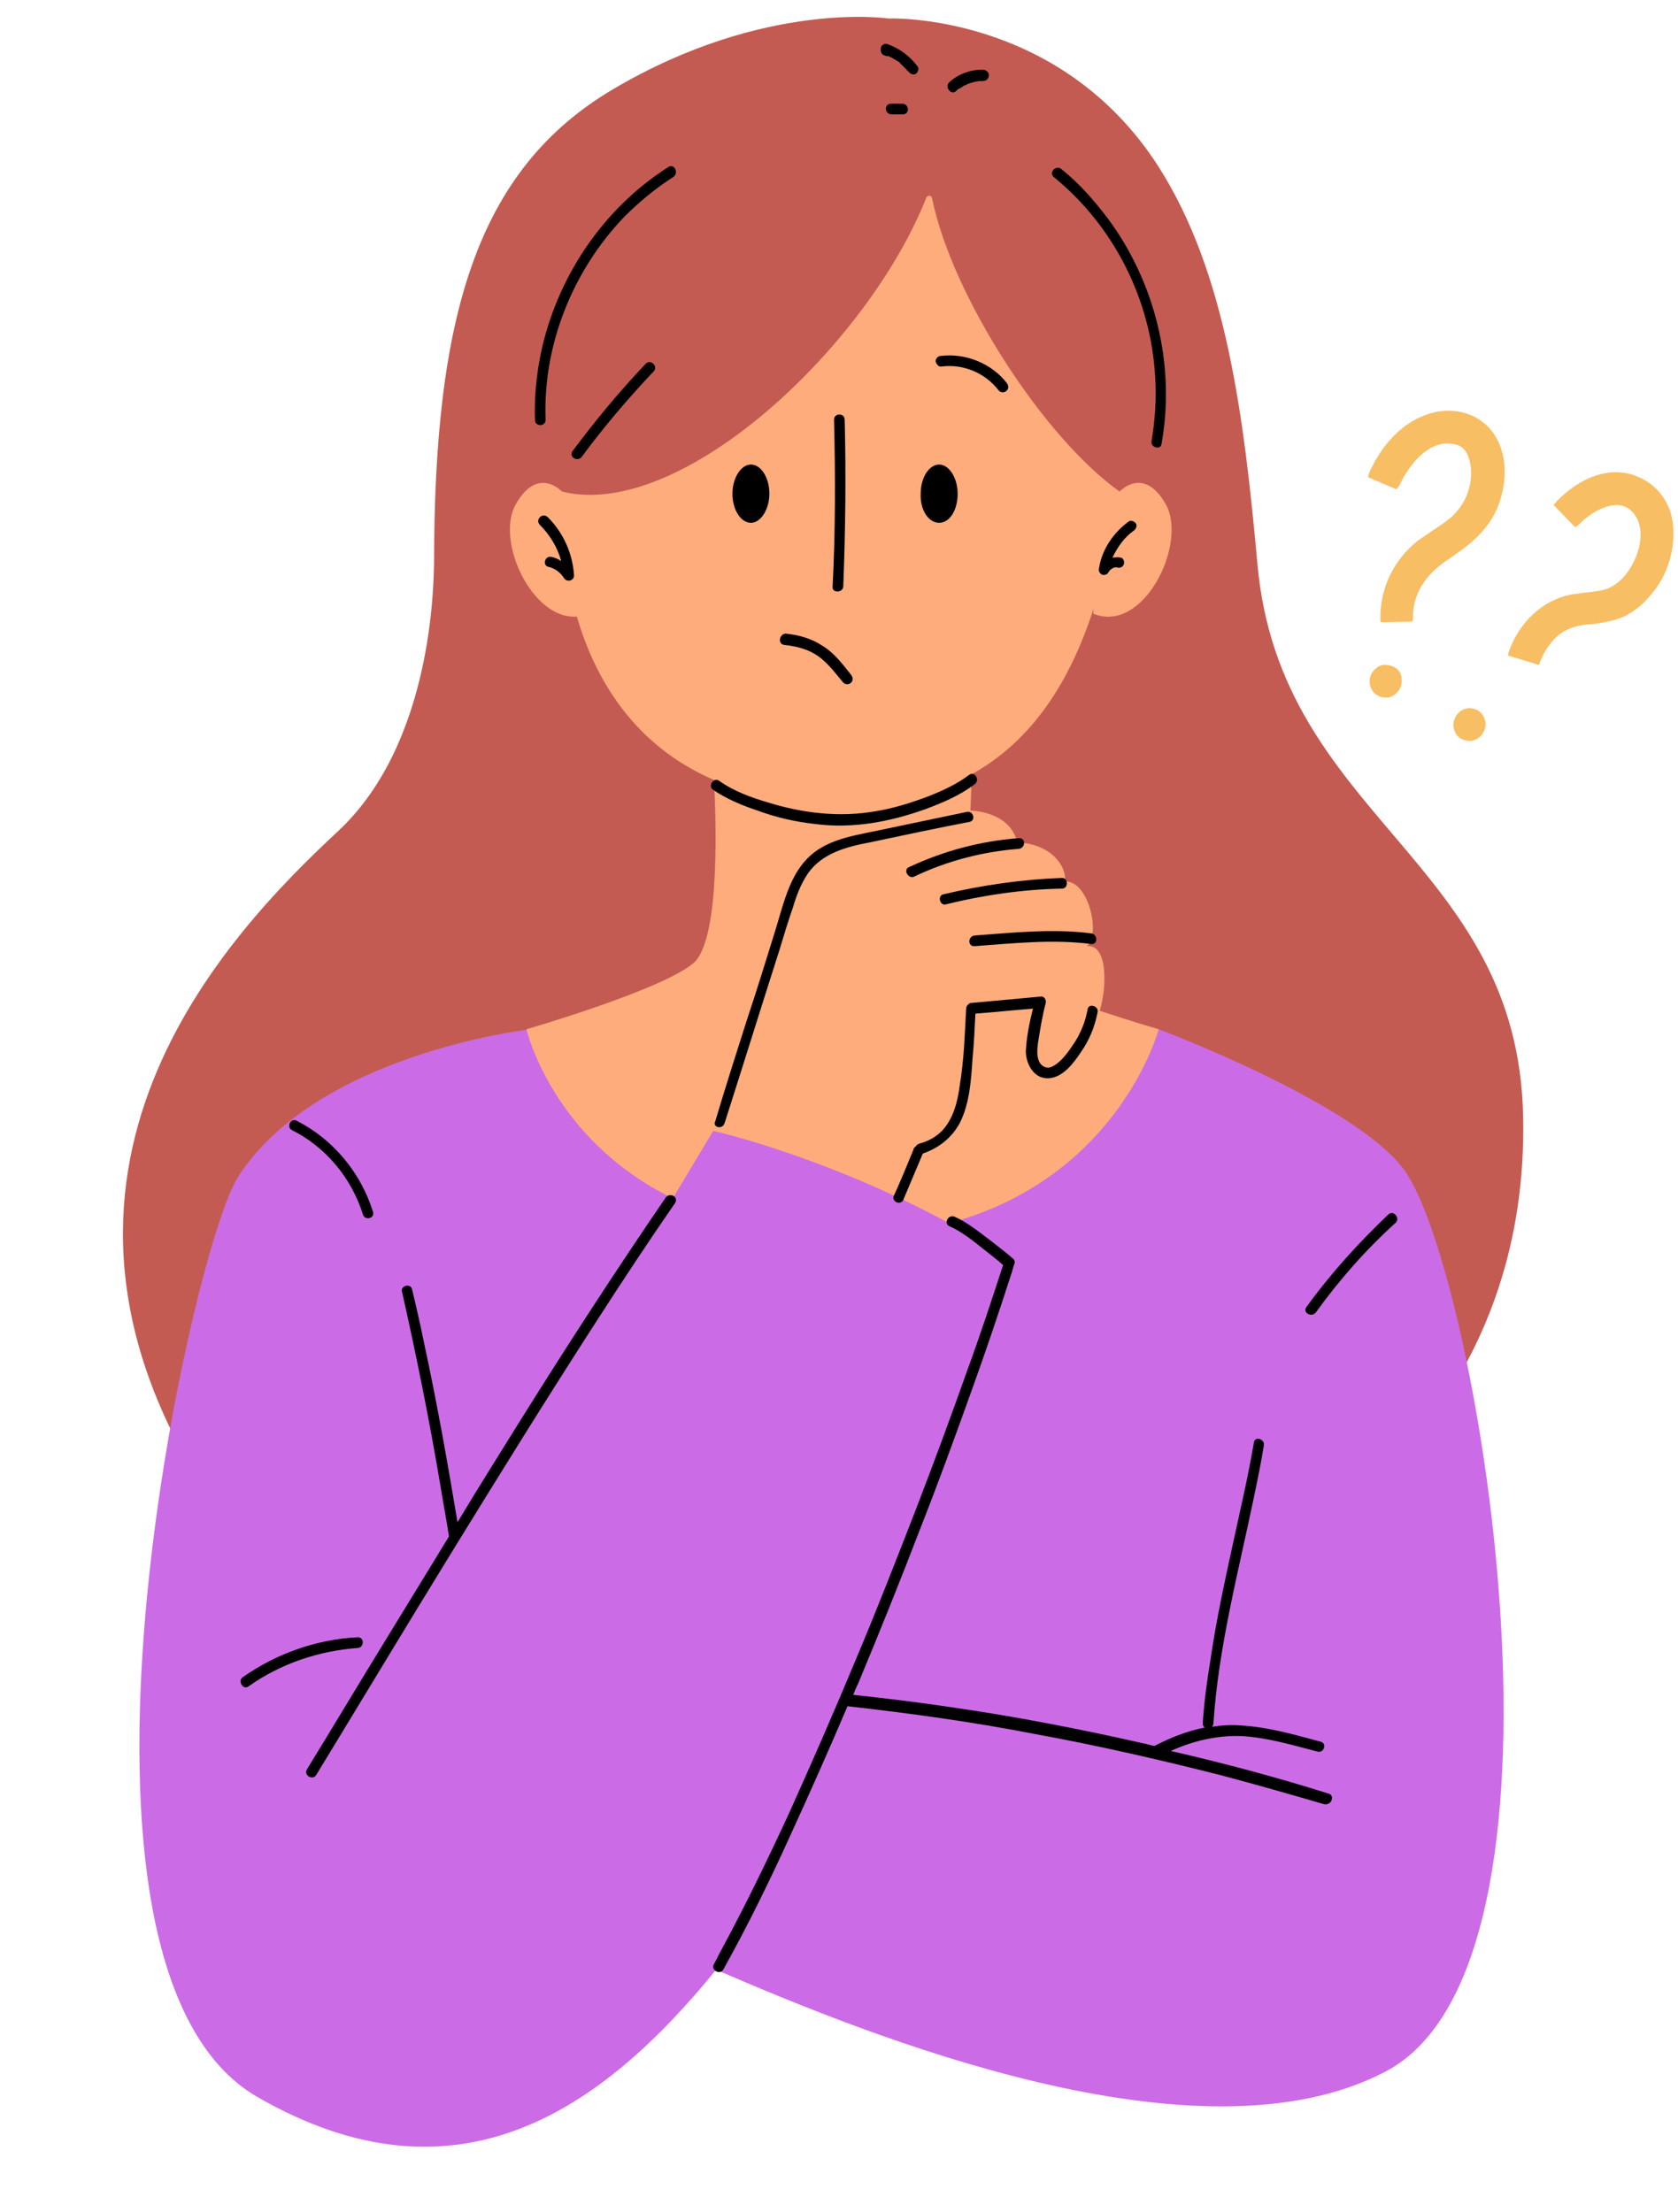
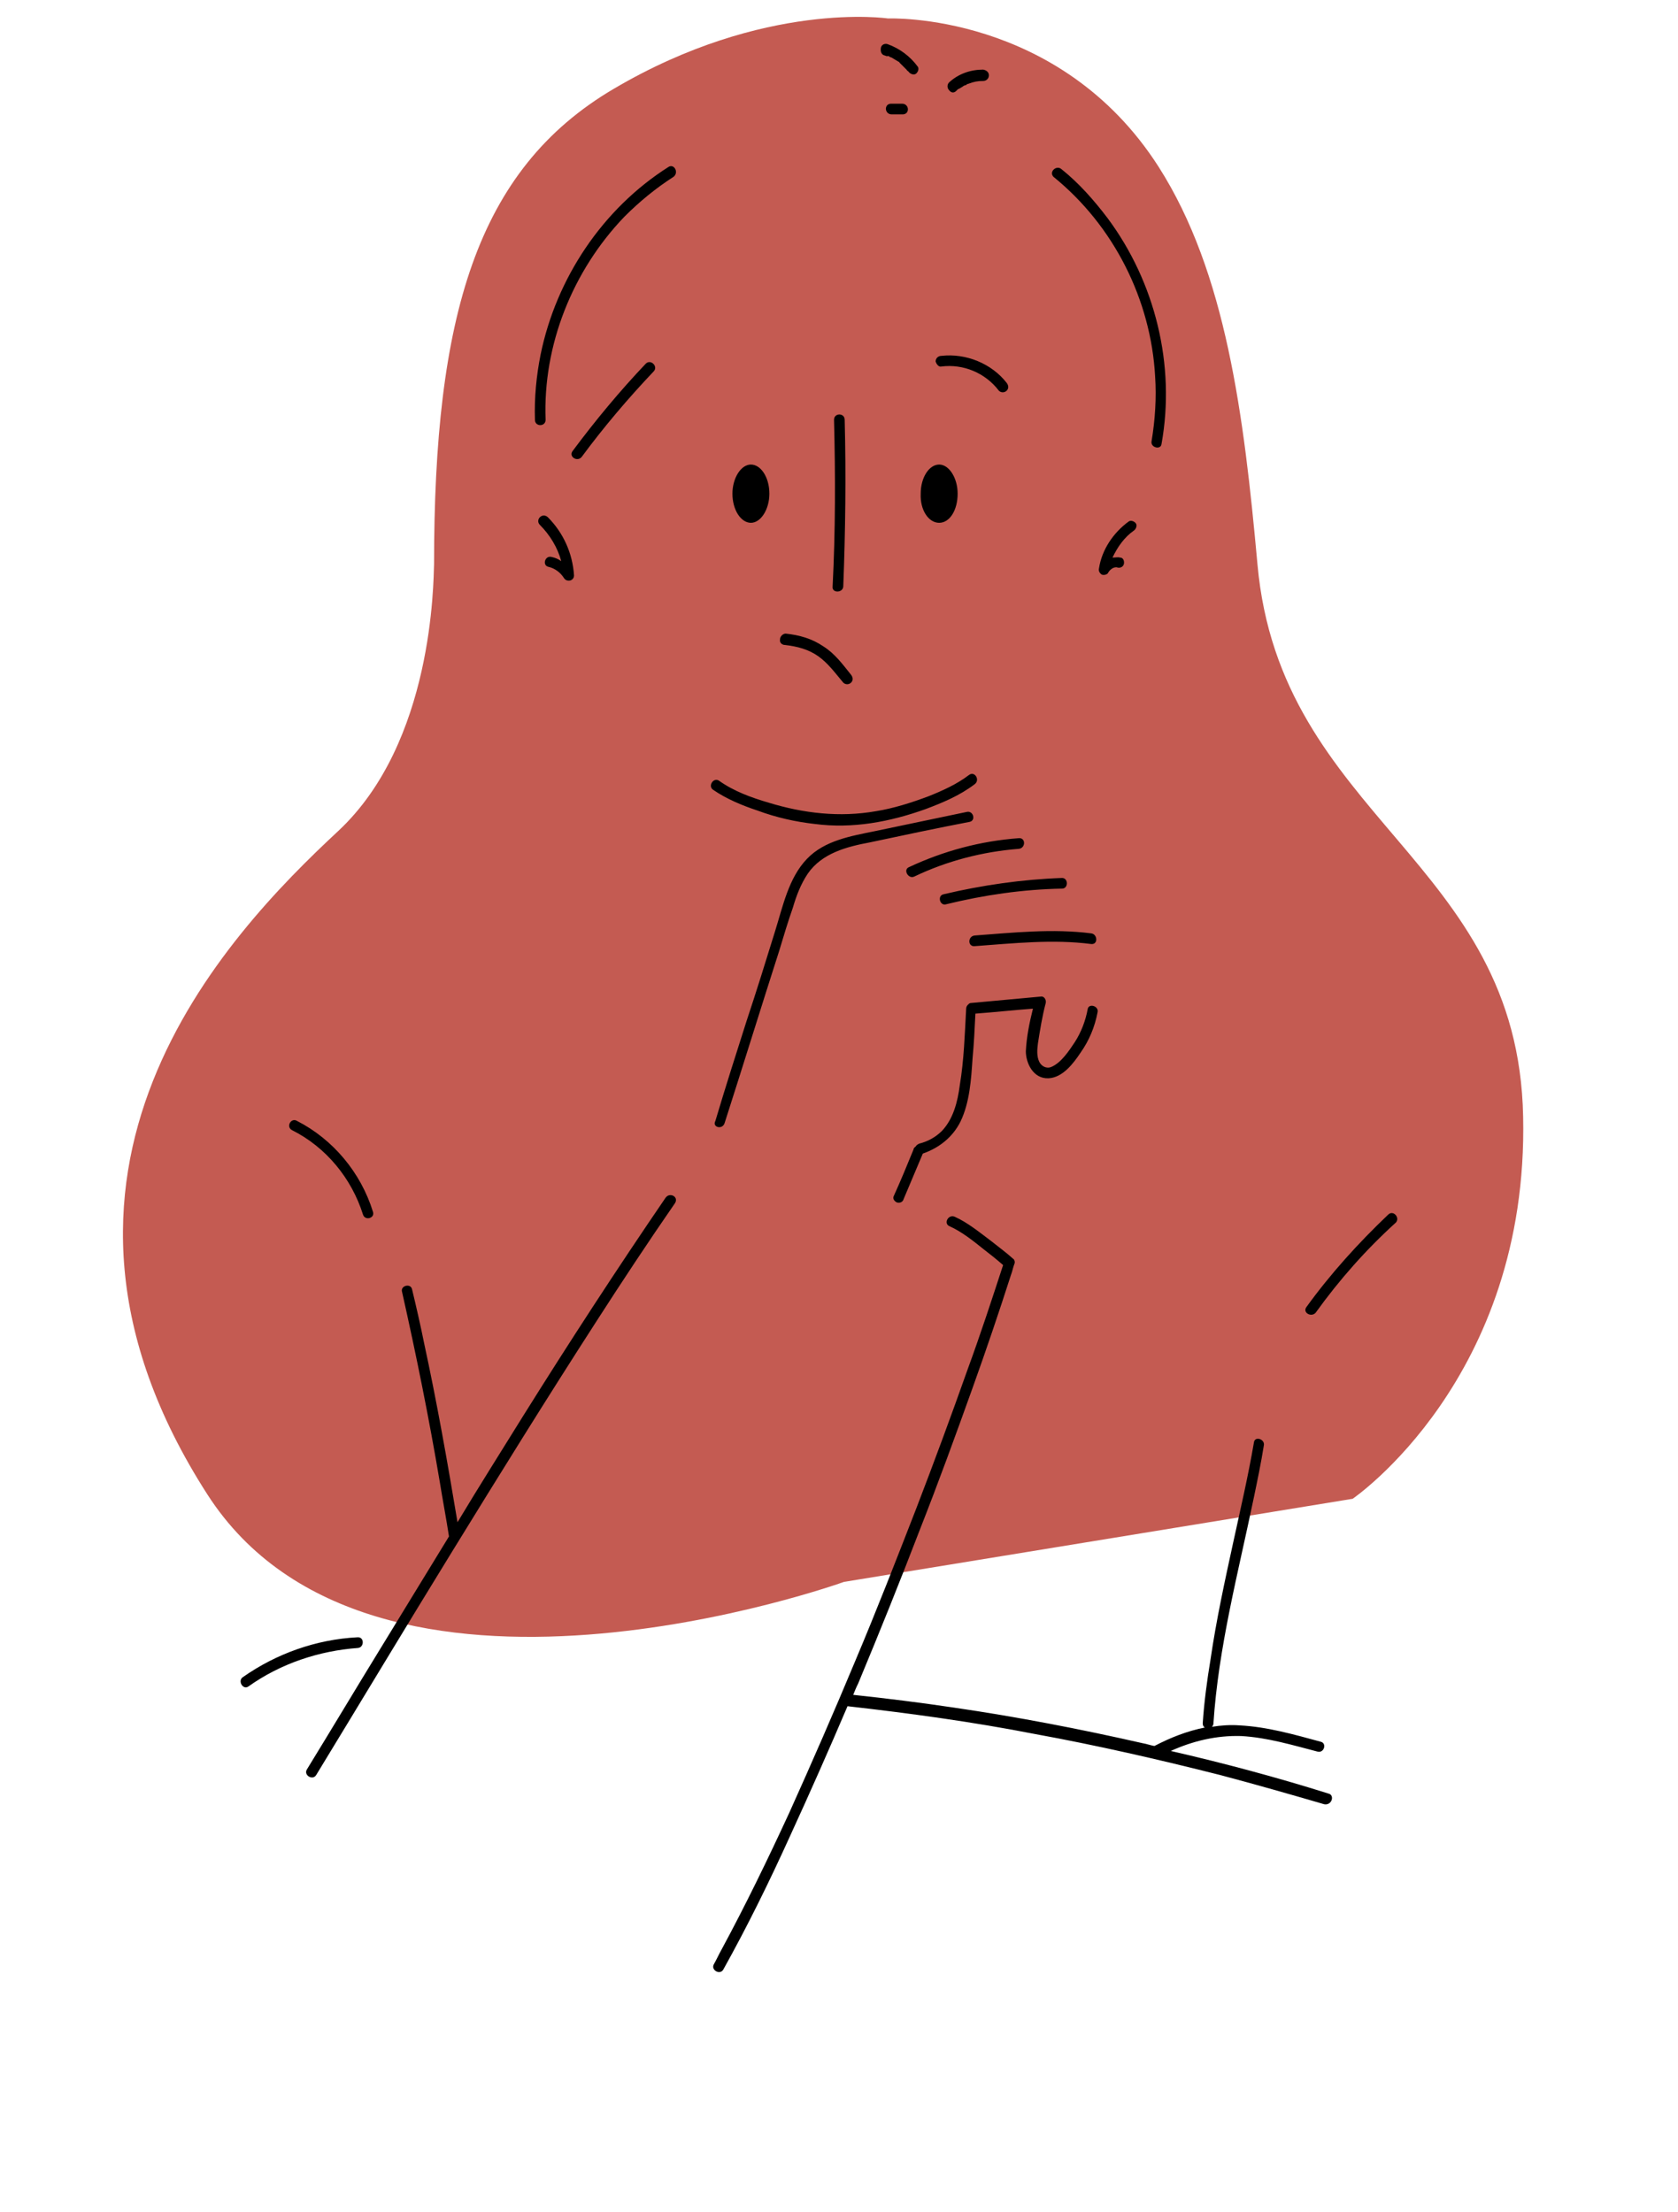
<svg xmlns="http://www.w3.org/2000/svg" fill="#000000" height="311.4" preserveAspectRatio="xMidYMid meet" version="1" viewBox="-17.3 -2.5 236.2 311.4" width="236.2" zoomAndPan="magnify">
  <g id="change1_1">
    <path d="M173.1,208.5l-71.6,11.7c0,0-66.3,23.9-89.6-12.3c-29.2-45.4,2.6-78.7,18.4-93.4c13.4-12.5,13.4-35,13.5-37.6 c0-34.7,5.9-55.5,25.3-66.9c21.2-12.5,38.6-9.9,38.6-9.9s24.1-1,38.1,20.9c9.5,14.9,12,35,13.9,55.9c3.2,35.8,36.7,41.6,37.4,77.8 C197.9,191.6,173.1,208.5,173.1,208.5z M173.1,208.5l-71.6,11.7c0,0-66.3,23.9-89.6-12.3c-29.2-45.4,2.6-78.7,18.4-93.4 c13.4-12.5,13.4-35,13.5-37.6c0-34.7,5.9-55.5,25.3-66.9c21.2-12.5,38.6-9.9,38.6-9.9s24.1-1,38.1,20.9c9.5,14.9,12,35,13.9,55.9 c3.2,35.8,36.7,41.6,37.4,77.8C197.9,191.6,173.1,208.5,173.1,208.5z" fill="#c45b52" />
  </g>
  <g id="change2_1">
-     <path d="M98.4,151.6c25.4,7,47.4-9.2,47.4-9.2s28.6,10.7,34.9,20.3c10.4,16,26,111.1-2.9,126.4 c-26.3,13.9-72.8-5-94.3-14.3c-16.1,19.8-36.5,34.1-64.6,17.9c-31.7-18.4-9.4-119-2.7-129.5c11-17.2,40.5-20.7,40.5-20.7 S72.9,144.6,98.4,151.6z M98.4,151.6c25.4,7,47.4-9.2,47.4-9.2s28.6,10.7,34.9,20.3c10.4,16,26,111.1-2.9,126.4 c-26.3,13.9-72.8-5-94.3-14.3c-16.1,19.8-36.5,34.1-64.6,17.9c-31.7-18.4-9.4-119-2.7-129.5c11-17.2,40.5-20.7,40.5-20.7 S72.9,144.6,98.4,151.6z" fill="#cb6ce6" />
-   </g>
+     </g>
  <g id="change3_1">
-     <path d="M137.5,139.8c4.5,1.5,8.3,2.6,8.3,2.6s-5.5,20.8-29.5,27.3c-17.6-9.5-33.2-13-33.2-13l-5.7,9.5 c-17-8.3-20.6-23.8-20.6-23.8s19-5.5,23.5-9.3c4-3.4,3.1-21.9,2.9-25.8c-11.4-4.9-16.8-14.4-19.3-23c-6.3,0.5-11.5-10.7-8.6-15.8 c3.1-5.5,6.5-1.8,6.5-1.8c16.8,4.2,43.1-20.6,51.3-41.4c0.2-0.4,0.7-0.3,0.8,0.1c2.8,13.8,15.8,33.8,26.4,41.3c0,0,3.4-3.7,6.5,1.8 c3.1,5.5-3.1,18.3-10.2,15.4c0-0.3,0-0.6,0.1-0.9c-3.4,10.6-8.8,18.9-17.4,23.6l0.2,0c0,0-0.1,2.1-0.2,5c1.6,0.1,5.7,0.7,6.6,4.5 c4.9,0.2,7,3.5,6.7,5.5c3.3-0.2,5.1,7.4,3.1,9.1C138.7,130.4,138.5,136.6,137.5,139.8z M137.5,139.8c4.5,1.5,8.3,2.6,8.3,2.6 s-5.5,20.8-29.5,27.3c-17.6-9.5-33.2-13-33.2-13l-5.7,9.5c-17-8.3-20.6-23.8-20.6-23.8s19-5.5,23.5-9.3c4-3.4,3.1-21.9,2.9-25.8 c-11.4-4.9-16.8-14.4-19.3-23c-6.3,0.5-11.5-10.7-8.6-15.8c3.1-5.5,6.5-1.8,6.5-1.8c16.8,4.2,43.1-20.6,51.3-41.4 c0.2-0.4,0.7-0.3,0.8,0.1c2.8,13.8,15.8,33.8,26.4,41.3c0,0,3.4-3.7,6.5,1.8c3.1,5.5-3.1,18.3-10.2,15.4c0-0.3,0-0.6,0.1-0.9 c-3.4,10.6-8.8,18.9-17.4,23.6l0.2,0c0,0-0.1,2.1-0.2,5c1.6,0.1,5.7,0.7,6.6,4.5c4.9,0.2,7,3.5,6.7,5.5c3.3-0.2,5.1,7.4,3.1,9.1 C138.7,130.4,138.5,136.6,137.5,139.8z" fill="#feac7c" />
-   </g>
+     </g>
  <g id="change4_1">
    <path d="M85.8,67c0-2.2,1.2-4.1,2.6-4.1s2.6,1.8,2.6,4.1c0,2.2-1.2,4.1-2.6,4.1S85.8,69.3,85.8,67z M114.9,71.1 c1.5,0,2.6-1.8,2.6-4.1c0-2.2-1.2-4.1-2.6-4.1s-2.6,1.8-2.6,4.1C112.2,69.3,113.4,71.1,114.9,71.1z M101.4,80.1 c0.3-7.8,0.4-15.7,0.2-23.5c0-1-1.5-1-1.5,0c0.2,7.8,0.2,15.7-0.2,23.5C99.8,81,101.3,81,101.4,80.1z M93.2,88.3 c1.7,0.2,3.3,0.6,4.7,1.6c1.4,1,2.4,2.4,3.5,3.7c0.3,0.3,0.8,0.3,1.1,0c0.3-0.3,0.3-0.7,0-1.1c-1.2-1.5-2.3-3-3.9-4 c-1.6-1.1-3.4-1.6-5.3-1.8c-0.4,0-0.8,0.4-0.8,0.8C92.4,88,92.8,88.3,93.2,88.3z M97.4,113.5c5.3,0.7,10.6-0.3,15.6-2.1 c2.4-0.9,4.8-1.9,6.9-3.5c0.8-0.6,0-1.9-0.8-1.3c-1.7,1.3-3.7,2.2-5.7,3c-2.4,0.9-4.9,1.7-7.4,2.1c-5.1,0.9-10.2,0.3-15.1-1.2 c-2.4-0.7-4.9-1.6-7-3.1c-0.8-0.5-1.6,0.8-0.8,1.3c1.9,1.3,4.1,2.2,6.2,2.9C92,112.6,94.7,113.2,97.4,113.5z M84.7,155.6 c2.6-8.1,5.1-16.2,7.7-24.3c0.6-2,1.2-4,1.9-6c0.5-1.7,1.1-3.3,2.1-4.8c2-2.9,5.5-3.8,8.7-4.4c4.7-1,9.4-2,14.1-2.9 c0.9-0.2,0.5-1.6-0.4-1.4c-4.3,0.9-8.6,1.8-12.9,2.7c-3.4,0.7-7.1,1.3-9.6,3.9c-2.6,2.7-3.4,6.7-4.5,10.2c-1.3,4.2-2.6,8.4-4,12.6 c-1.5,4.7-3,9.4-4.4,14.1C82.9,156.2,84.4,156.6,84.7,155.6z M111.4,120.9c4.6-2.2,9.6-3.5,14.7-3.9c1-0.1,1-1.6,0-1.5 c-5.4,0.4-10.6,1.8-15.5,4.1C109.8,120,110.6,121.3,111.4,120.9z M132.2,121.1c-5.6,0.2-11.2,1-16.7,2.3c-0.9,0.2-0.5,1.7,0.4,1.4 c5.3-1.3,10.8-2.1,16.3-2.2C133.1,122.6,133.1,121.1,132.2,121.1z M119.9,129.2c-1,0.1-1,1.6,0,1.5c5.5-0.4,11-1,16.4-0.3 c1,0.1,0.9-1.4,0-1.5C130.9,128.2,125.3,128.8,119.9,129.2z M130.3,149.3c2-0.1,3.5-2.1,4.5-3.6c1.2-1.7,2-3.6,2.4-5.7 c0.2-0.9-1.3-1.3-1.4-0.4c-0.3,1.6-0.9,3.2-1.8,4.6c-0.8,1.2-1.9,2.9-3.3,3.5c-0.7,0.3-1.4-0.1-1.7-0.7c-0.4-0.8-0.3-1.8-0.2-2.6 c0.3-1.9,0.6-3.8,1.1-5.7c0.1-0.4-0.2-1-0.7-0.9c-3.3,0.3-6.5,0.6-9.8,0.9c-0.2,0-0.3,0.1-0.4,0.2c0,0-0.1,0.1-0.1,0.1c0,0,0,0,0,0 c-0.1,0.1-0.2,0.3-0.2,0.5c-0.2,3.6-0.3,7.2-0.9,10.8c-0.3,2.3-0.9,4.7-2.5,6.4c-0.9,0.9-2,1.5-3.2,1.8c-0.2,0.1-0.4,0.2-0.5,0.4 c-0.1,0.1-0.3,0.2-0.3,0.4c-0.9,2.2-1.8,4.4-2.8,6.6c-0.2,0.4,0.2,0.8,0.5,0.9c0.4,0.1,0.8-0.1,0.9-0.5c0.9-2.1,1.8-4.3,2.7-6.4 c2.3-0.8,4.2-2.3,5.3-4.5c1.3-2.7,1.5-5.9,1.7-8.9c0.2-2.1,0.3-4.2,0.4-6.3c2.7-0.2,5.4-0.5,8.1-0.7c-0.5,2-0.9,4-1,6 C127.1,147.1,128.1,149.4,130.3,149.3z M23.8,156.6c4.8,2.4,8.4,6.8,10,11.9c0.3,0.9,1.7,0.5,1.4-0.4c-1.7-5.5-5.6-10.2-10.7-12.8 C23.7,154.8,22.9,156.1,23.8,156.6z M76.4,166.1c-6.9,10.1-13.6,20.4-20.1,30.8c-3.1,5-6.2,9.9-9.2,14.9c-1.4-8.4-2.9-16.9-4.7-25.2 c-0.5-2.5-1.1-5.1-1.7-7.6c-0.2-0.9-1.7-0.5-1.4,0.4c2,8.9,3.8,17.8,5.3,26.7c0.4,2.5,0.9,5.1,1.3,7.7c-3.2,5.2-6.4,10.5-9.6,15.7 c-3.5,5.7-6.9,11.4-10.4,17.1c-0.5,0.8,0.8,1.6,1.3,0.8c6.4-10.5,12.7-21,19.1-31.4c6.7-10.9,13.4-21.7,20.3-32.4 c3.6-5.6,7.3-11.2,11.1-16.7C78.3,166,77,165.3,76.4,166.1z M33,228c-5.8,0.3-11.4,2.3-16.1,5.6c-0.8,0.5,0,1.9,0.8,1.3 c4.5-3.2,9.9-5,15.4-5.4C34,229.4,34,227.9,33,228z M169.7,250c-7.3-2.3-14.8-4.3-22.2-6c3.1-1.4,6.4-2.2,9.9-2.1 c3.7,0.2,7.3,1.3,10.8,2.2c0.9,0.2,1.3-1.2,0.4-1.4c-3.7-1-7.5-2.1-11.4-2.3c-1.3-0.1-2.7,0-3.9,0.2c0.1-0.1,0.2-0.3,0.2-0.4 c0.7-10.8,3.5-21.3,5.7-31.9c0.5-2.4,1-4.8,1.4-7.3c0.2-0.9-1.3-1.4-1.4-0.4c-0.8,4.7-1.9,9.4-2.9,14c-1.2,5.5-2.4,11-3.2,16.5 c-0.5,3-0.9,6-1.1,9c0,0.3,0.1,0.5,0.3,0.6c-2.5,0.5-4.8,1.4-7.1,2.6c-0.6-0.1-1.1-0.3-1.7-0.4c-8.8-2-17.6-3.7-26.5-5 c-4.7-0.7-9.5-1.3-14.2-1.8c0.2-0.5,0.4-1,0.7-1.6c3-7.2,5.9-14.4,8.7-21.7c2.6-6.6,5-13.2,7.4-19.9c1.9-5.3,3.7-10.6,5.4-15.9 c0.2-0.5,0.3-1.1,0.5-1.6c0.1-0.2,0-0.6-0.2-0.7c-1-0.9-2.1-1.7-3.1-2.5c-1.6-1.2-3.3-2.6-5.1-3.4c-0.9-0.4-1.6,0.9-0.8,1.3 c1.8,0.8,3.4,2.1,4.9,3.3c0.9,0.7,1.8,1.4,2.7,2.2c-1.6,4.9-3.2,9.8-5,14.7c-2.3,6.5-4.7,13-7.2,19.5c-2.8,7.2-5.6,14.4-8.6,21.5 c-3,7.2-6.1,14.3-9.3,21.4c-3,6.5-6.1,12.9-9.5,19.2c-0.4,0.7-0.7,1.4-1.1,2.1c-0.5,0.8,0.8,1.6,1.3,0.8c3.4-6.1,6.5-12.4,9.4-18.8 c2.8-6.1,5.5-12.2,8.1-18.3c8.8,1,17.6,2.2,26.3,3.9c8.8,1.6,17.5,3.6,26.2,5.8c4.9,1.3,9.8,2.7,14.6,4.1 C170.2,251.7,170.6,250.2,169.7,250z M178.1,168.5c-4.2,4-8.1,8.3-11.5,13c-0.6,0.8,0.7,1.5,1.3,0.8c3.3-4.6,7.1-8.9,11.3-12.7 C179.8,168.9,178.8,167.8,178.1,168.5z M115.2,49.1c3.1-0.4,6.2,0.9,8.1,3.4c0.3,0.3,0.8,0.3,1.1,0c0.3-0.3,0.3-0.7,0-1.1 c-2.1-2.7-5.7-4.2-9.2-3.8c-0.4,0-0.8,0.3-0.8,0.8C114.5,48.7,114.8,49.2,115.2,49.1z M58.7,71.4c1.4,1.4,2.5,3.2,3,5.1 c-0.4-0.3-0.9-0.5-1.4-0.6c-0.9-0.2-1.3,1.2-0.4,1.4c0.9,0.2,1.7,0.8,2.2,1.6c0.4,0.6,1.4,0.4,1.4-0.4c-0.2-3.1-1.5-6-3.7-8.2 C59,69.6,58,70.7,58.7,71.4z M142.3,72.2c0.3-0.2,0.5-0.7,0.3-1c-0.2-0.3-0.7-0.5-1-0.3c-2.2,1.6-3.8,4-4.2,6.6 c-0.1,0.4,0.1,0.7,0.4,0.9c0.3,0.1,0.8,0,0.9-0.3c0.2-0.3,0.3-0.4,0.6-0.6c0.2-0.1,0.5-0.2,0.7-0.1c0.4,0.1,0.8-0.1,0.9-0.5 c0.1-0.4-0.1-0.9-0.5-0.9c-0.4-0.1-0.7,0-1.1,0C140,74.5,141,73.1,142.3,72.2z M76.8,21c-9.3,5.9-15.8,15.7-18,26.4 c-0.6,3-0.9,6.1-0.8,9.2c0,1,1.5,1,1.5,0C59.1,46.1,63.3,35.6,70.6,28c2.1-2.1,4.4-4,6.9-5.6C78.3,21.8,77.6,20.5,76.8,21z M64.6,61.8c3.1-4.2,6.5-8.2,10.1-12c0.7-0.7-0.4-1.8-1.1-1.1c-3.7,3.9-7.1,8-10.3,12.3C62.7,61.8,64,62.6,64.6,61.8z M145.3,50.5 c0.2,3,0,6.1-0.5,9.1c-0.2,0.9,1.3,1.3,1.4,0.4c2-11.1-0.9-22.8-7.6-31.8c-1.9-2.5-4-4.9-6.5-6.9c-0.7-0.6-1.8,0.4-1.1,1.1 C139.5,29.3,144.7,39.7,145.3,50.5z M107.2,5.3c0.1,0,0.2,0.1,0.3,0.1c0,0,0.1,0,0.1,0c0,0,0.1,0,0.1,0c0,0,0.1,0,0.1,0 c0,0,0.1,0,0.1,0.1c0.1,0,0.2,0.1,0.3,0.1c0.3,0.2,0.7,0.4,1,0.6c0,0,0.1,0,0.1,0.1c0,0,0,0,0,0c0.1,0.1,0.1,0.1,0.2,0.2 c0.1,0.1,0.3,0.3,0.4,0.4c0.1,0.1,0.3,0.3,0.4,0.4c0.1,0.1,0.1,0.2,0.2,0.2c0,0,0.1,0.1,0.1,0.1c-0.1-0.1,0,0,0,0 c0.2,0.3,0.7,0.5,1,0.3c0.3-0.2,0.5-0.7,0.3-1c-1.1-1.5-2.6-2.6-4.3-3.2c-0.4-0.1-0.8,0.1-0.9,0.5C106.6,4.8,106.8,5.2,107.2,5.3z M117.3,10.3c0.1-0.1,0.1-0.1,0.2-0.2c0,0,0.1-0.1,0.2-0.1c0.2-0.1,0.3-0.2,0.5-0.3c0.1-0.1,0.3-0.2,0.4-0.2c0,0,0.3-0.1,0.1-0.1 c0.1,0,0.2-0.1,0.3-0.1c0.8-0.3,1.3-0.4,2.1-0.4c0.4,0,0.8-0.3,0.8-0.8c0-0.4-0.3-0.7-0.8-0.8c-1.8,0-3.5,0.6-4.8,1.8 c-0.3,0.3-0.3,0.8,0,1.1C116.6,10.6,117,10.6,117.3,10.3z M109.7,12.1c-0.5,0-1,0-1.6,0c-0.2,0-0.4,0.1-0.5,0.2 c-0.1,0.1-0.2,0.3-0.2,0.5c0,0.4,0.3,0.8,0.8,0.8c0.5,0,1,0,1.6,0c0.2,0,0.4-0.1,0.5-0.2c0.1-0.1,0.2-0.3,0.2-0.5 C110.5,12.5,110.2,12.1,109.7,12.1z" />
  </g>
  <g id="change5_1">
-     <path d="M191.8,99.2c0.1,0.8-0.3,1.7-1,2.2c-0.3,0.2-0.7,0.4-1,0.4c-0.4,0-0.8,0-1.2-0.2c-0.8-0.3-1.2-1-1.3-1.8 c-0.1-0.8,0.3-1.7,1-2.2c0.7-0.5,1.5-0.5,2.2-0.2C191.2,97.7,191.7,98.4,191.8,99.2z M178.7,91.3c-0.8-0.3-1.6-0.3-2.2,0.2 c-0.7,0.5-1.1,1.3-1,2.2c0.1,0.8,0.6,1.5,1.3,1.8c0.4,0.2,0.8,0.2,1.2,0.2c0.4,0,0.7-0.2,1-0.4c0.7-0.5,1.1-1.3,1-2.2 C180,92.3,179.5,91.6,178.7,91.3z M217.9,69.8c-0.8-2.6-2.6-4.5-5.2-5.4c-3.5-1.2-7.5,0.2-10.9,3.7c-0.1,0.2-0.3,0.3-0.4,0.5l3,3.1 c0.3-0.1,0.5-0.3,0.7-0.5c1.6-1.6,3.6-2.6,5.2-2.6c0.9,0,1.7,0.4,2.3,1.1c1.8,2.1,1,5.6-0.5,7.9c-0.6,1-1.7,2.2-3.2,2.8 c-0.9,0.3-1.8,0.4-2.9,0.5c-0.7,0.1-1.4,0.2-2.2,0.3c-3.9,0.8-7.2,3.8-8.7,8c-0.1,0.2-0.1,0.4-0.1,0.6l4.3,1.3 c0-0.1,0.1-0.1,0.1-0.2c0.6-1.6,1.5-3,2.7-4c1-0.8,2.2-1.3,4.1-1.5l0.3,0c1.6-0.2,3.2-0.4,4.8-1.1c1.4-0.7,2.7-1.7,3.8-3.1 C217.8,78.2,218.9,73.4,217.9,69.8z M193.3,59.1c-1.6-2.9-5-4.3-8.5-3.6c-3.8,0.8-7.2,3.8-9.3,8.4c-0.1,0.3-0.2,0.5-0.2,0.8l4,1.7 c0.1-0.2,0.3-0.4,0.4-0.6c1.4-3,4.2-6.4,7.5-5.8c0.9,0.1,1.5,0.5,1.9,1.2c0.7,1.2,0.9,3.1,0.4,5c-0.4,1.6-1.3,3-2.5,4.1 c-0.7,0.6-1.6,1.2-2.5,1.8c-0.7,0.5-1.5,1-2.2,1.5c-3.4,2.7-5.3,6.6-5.3,10.9c0,0.2,0,0.4,0.1,0.6l4.4-0.1c0.1-0.2,0.1-0.5,0.1-0.7 c0-3.9,2.6-6.5,4.9-8c3.1-2.1,5.7-4.1,7.1-7.6C194.9,65.2,194.8,61.7,193.3,59.1z" fill="#f8be64" />
-   </g>
+     </g>
</svg>